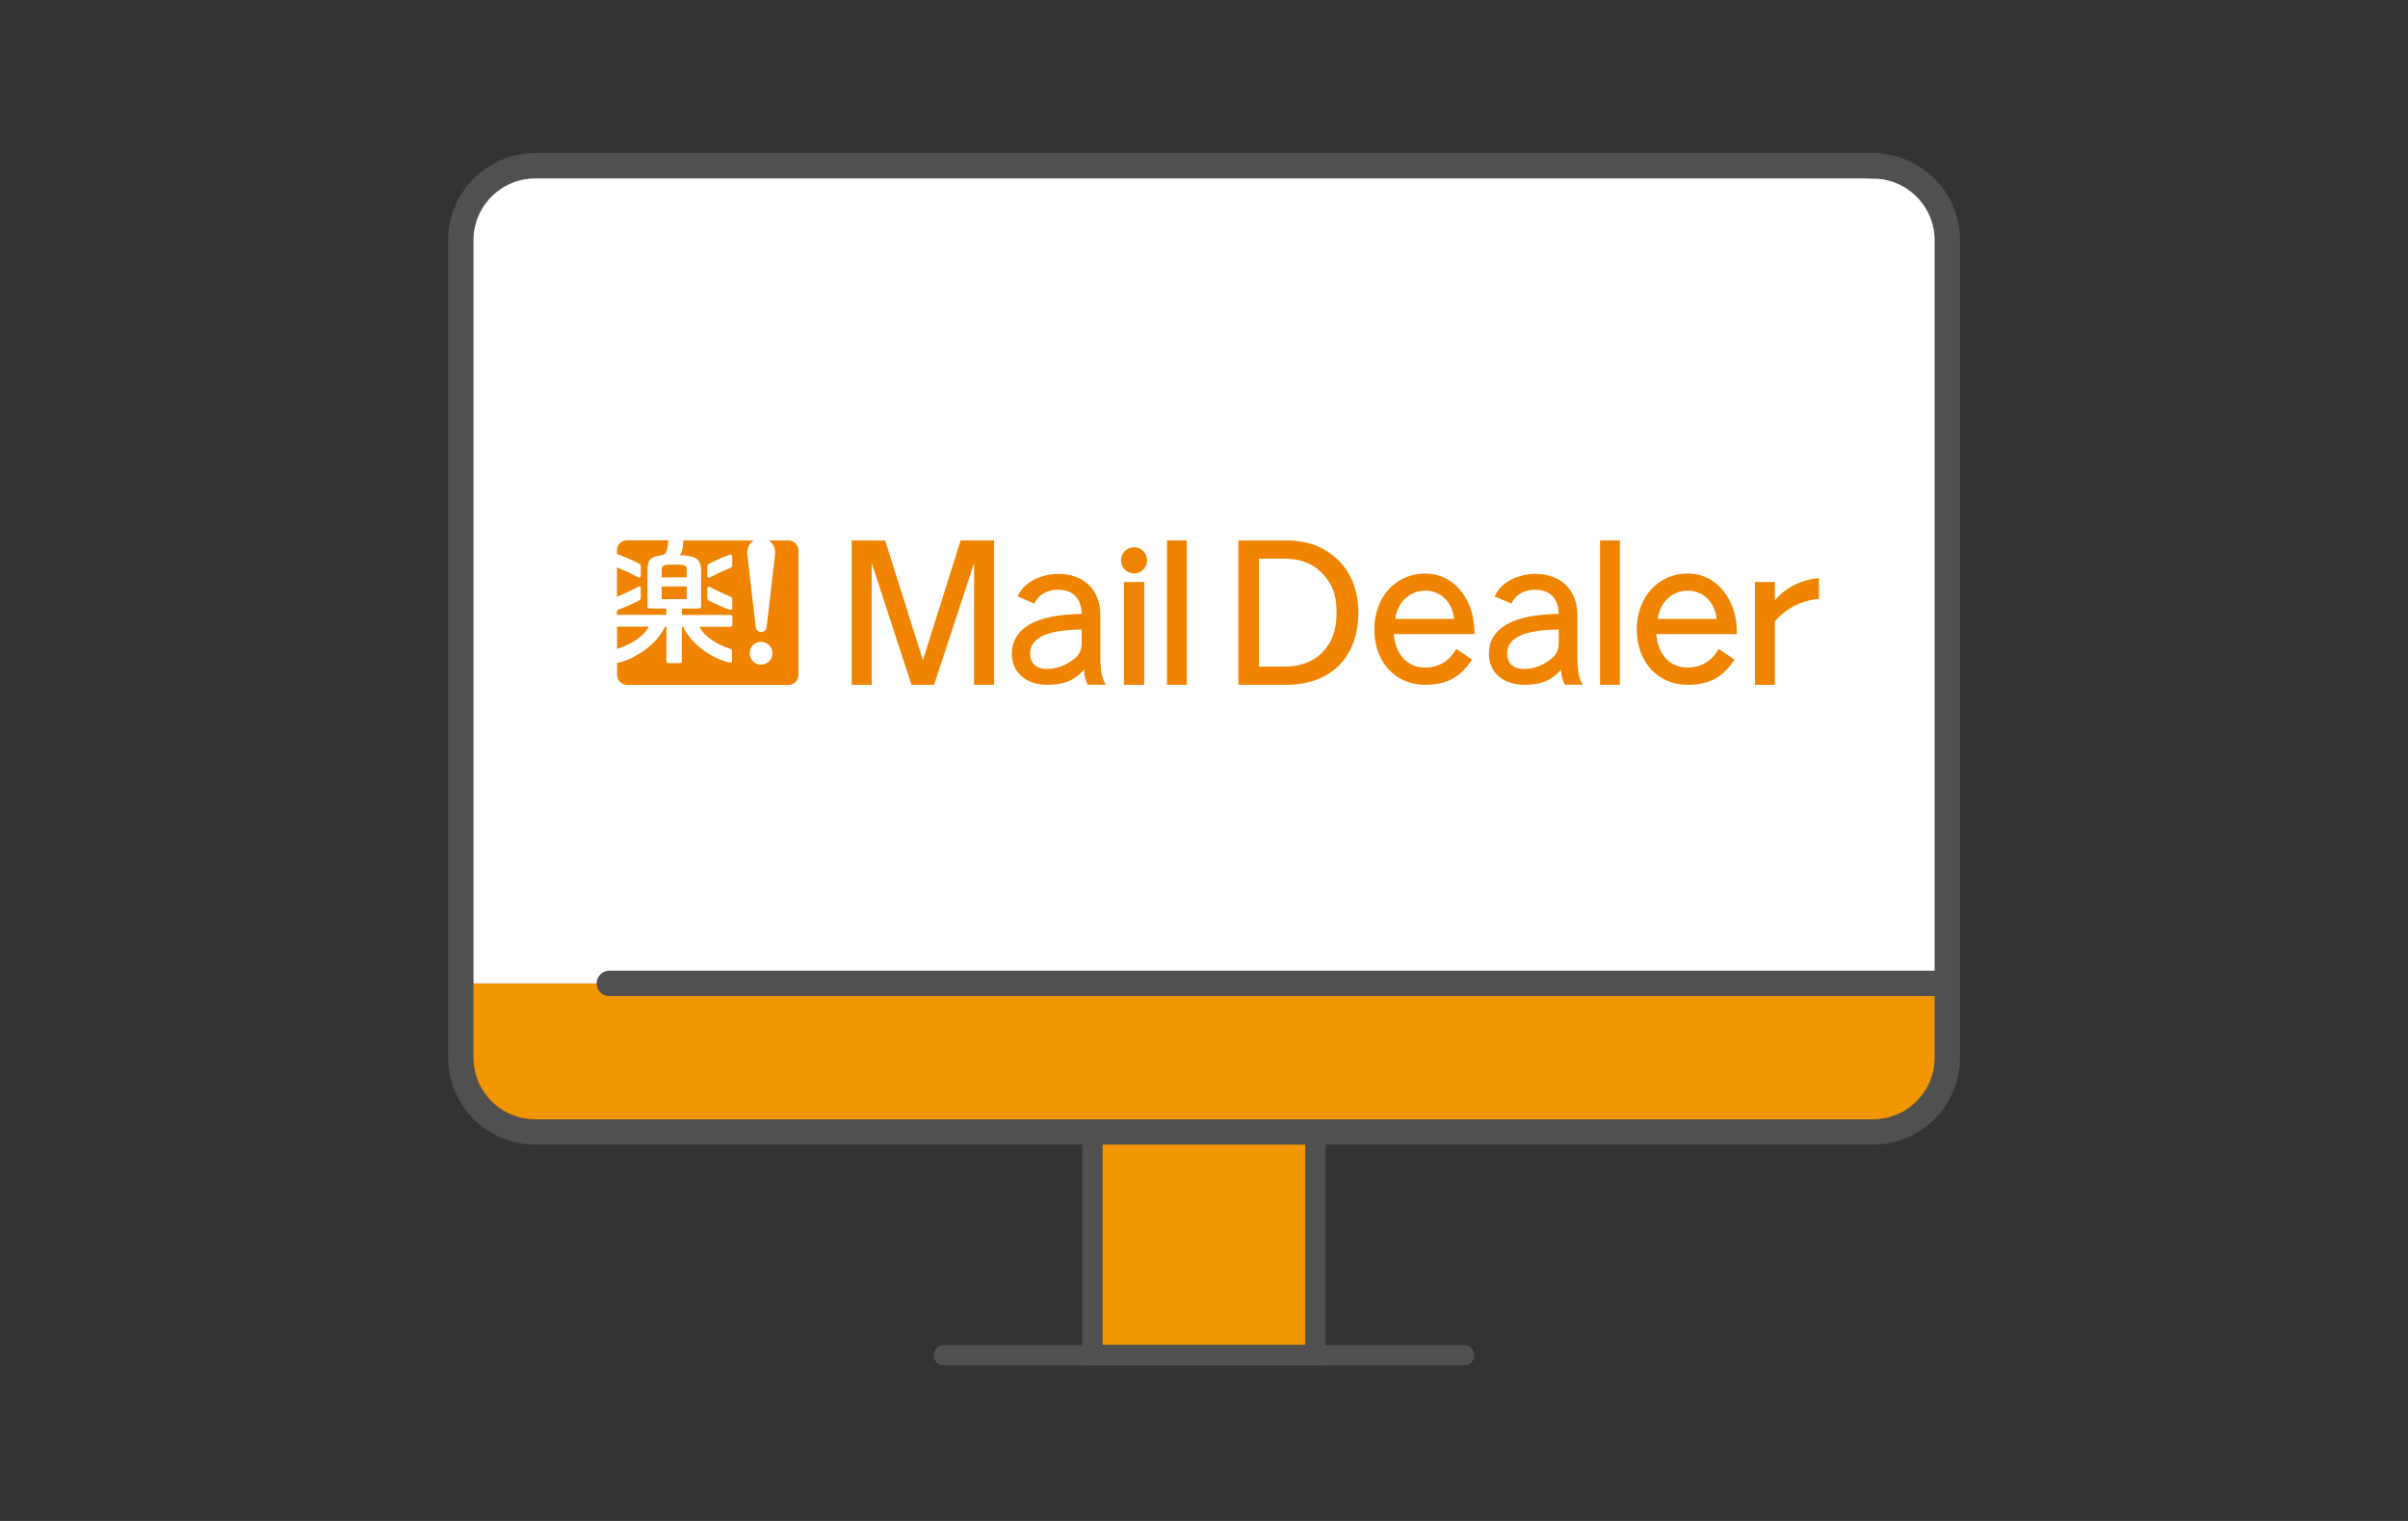
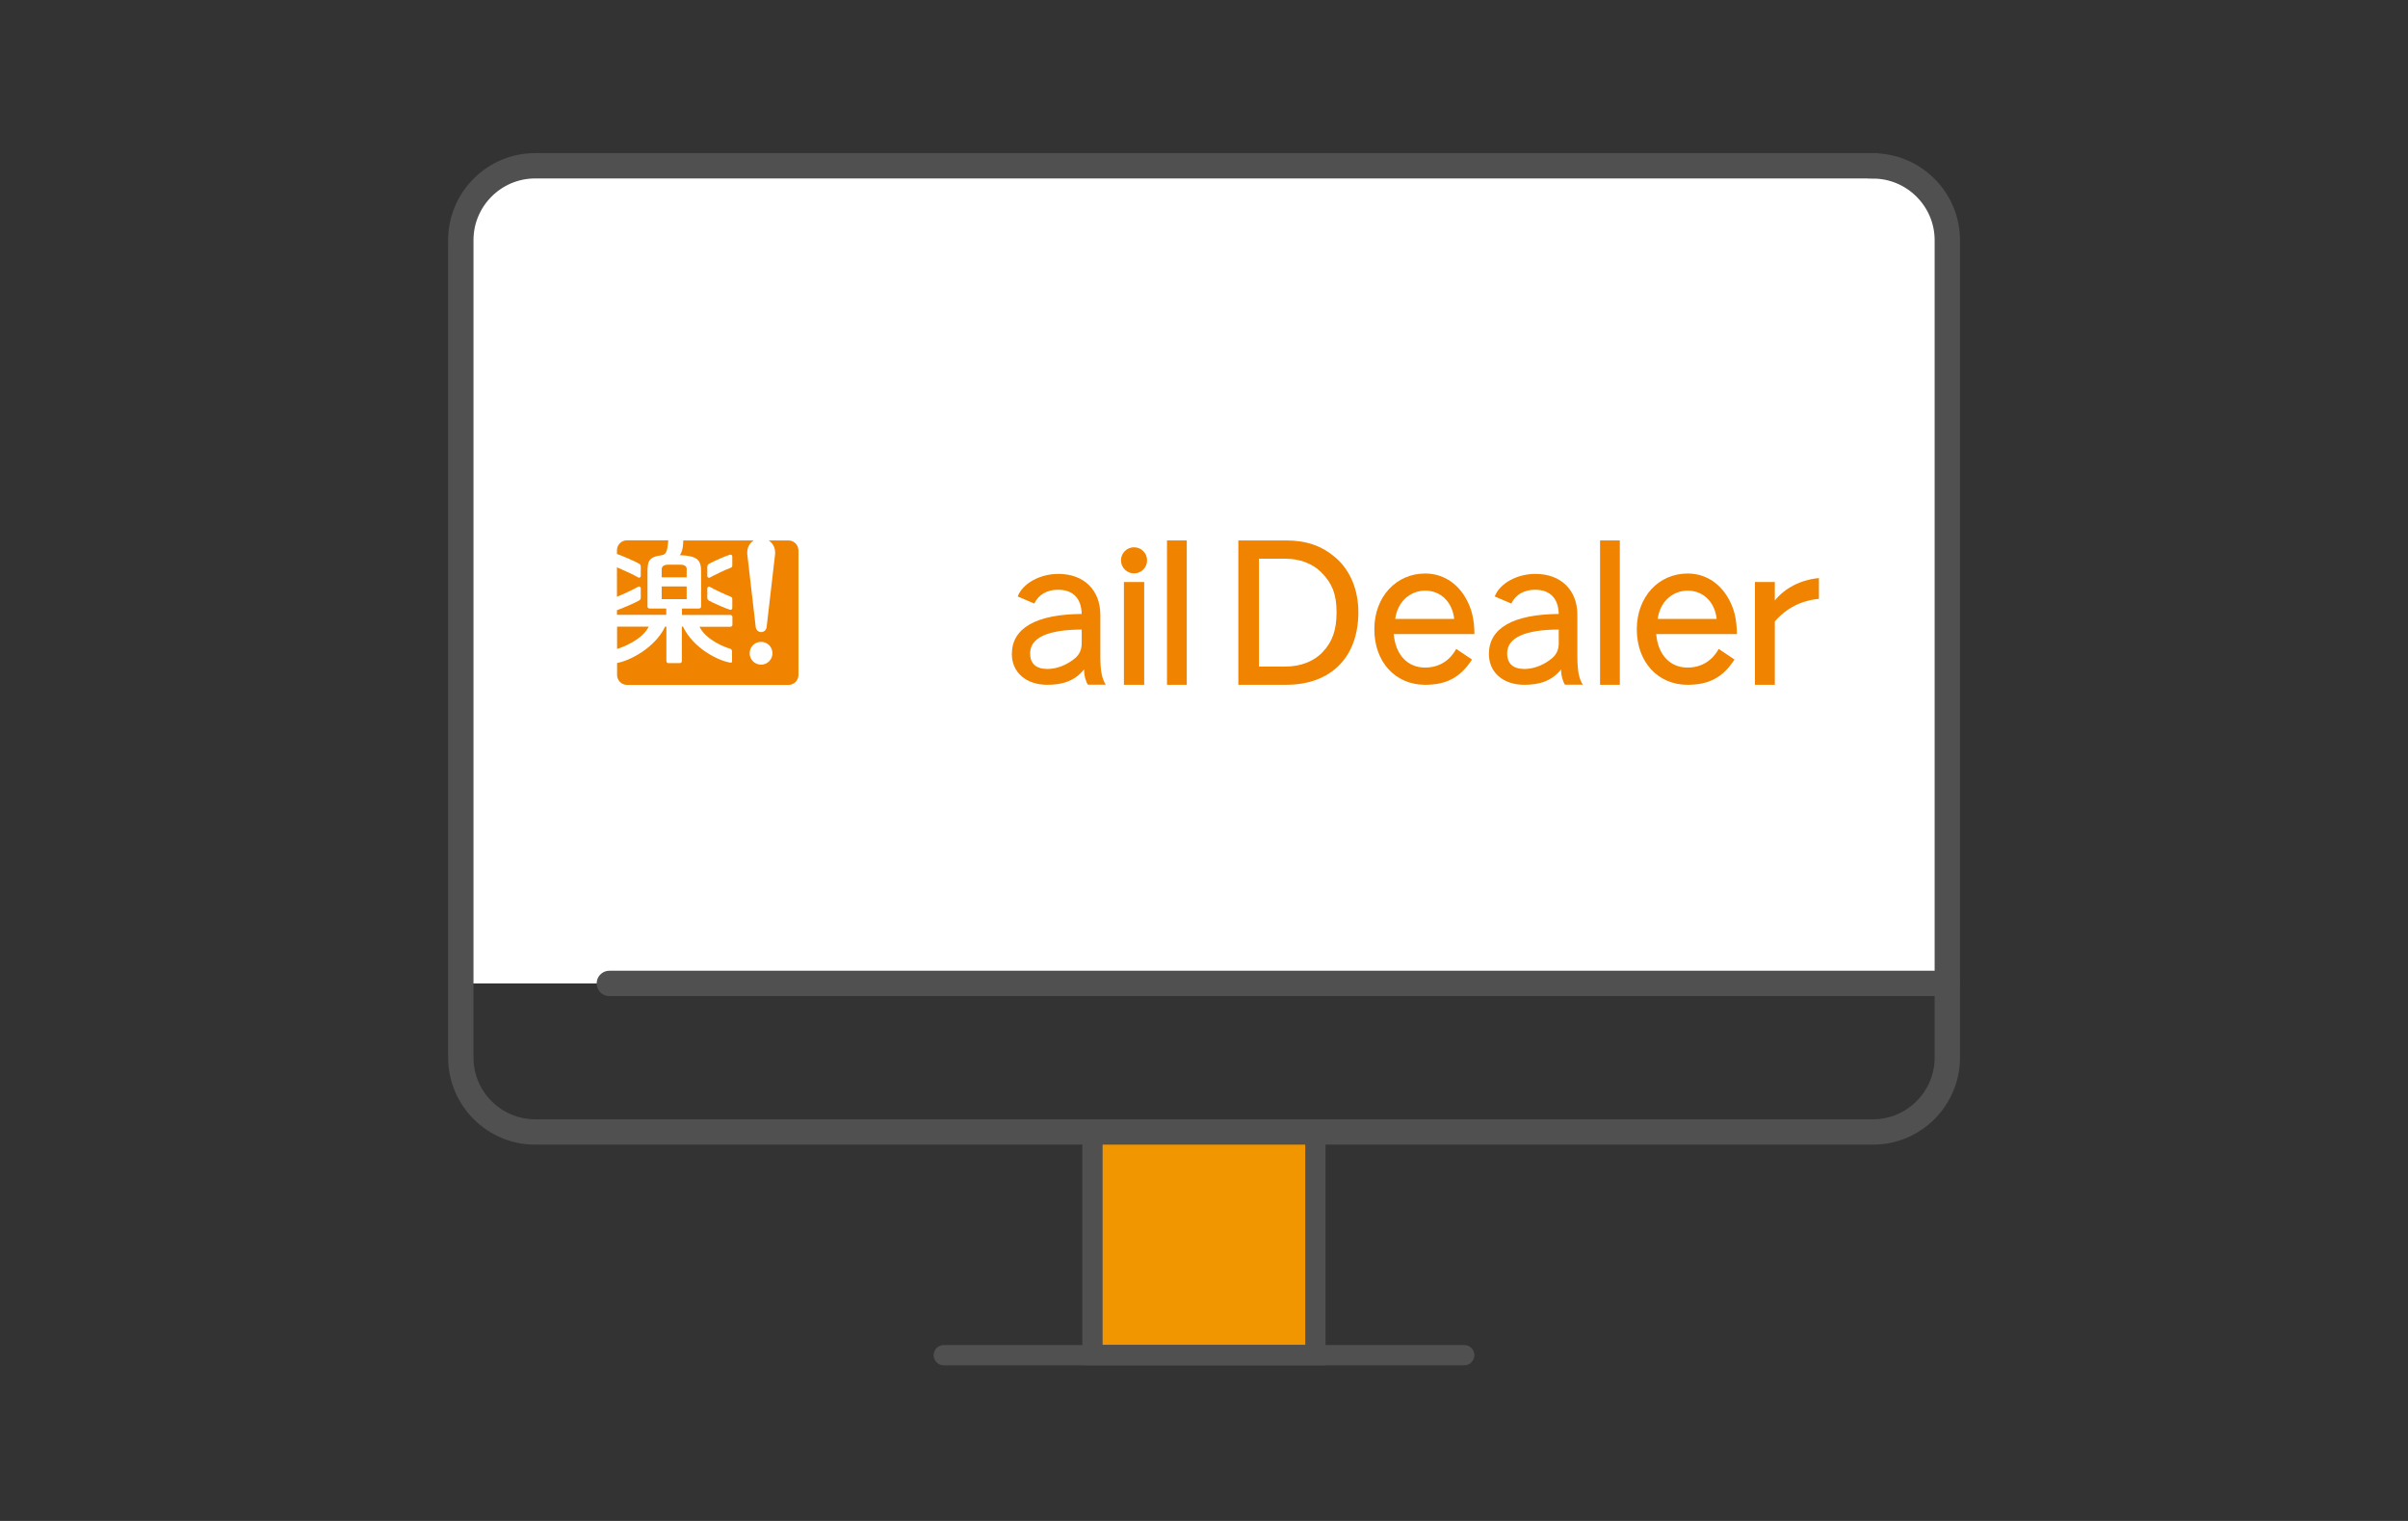
<svg xmlns="http://www.w3.org/2000/svg" id="_レイヤー_2" viewBox="0 0 190 120">
  <rect x="0" y="0" width="190" height="120" fill="#333333" stroke="none" />
  <defs>
    <style>.cls-1,.cls-2{fill:#f29600;}.cls-1,.cls-3,.cls-4,.cls-5{stroke:#505050;stroke-miterlimit:10;}.cls-1,.cls-5{stroke-width:1.6px;}.cls-6{fill:#fff;}.cls-7{fill:#f08300;}.cls-8,.cls-3,.cls-4,.cls-5{fill:none;}.cls-3,.cls-4{stroke-width:2px;}.cls-4,.cls-5{stroke-linecap:round;}</style>
  </defs>
  <g id="_レイヤー_1-2">
    <g>
-       <rect class="cls-8" width="190" height="120" />
      <g>
        <g>
-           <path class="cls-2" d="m153.65,77.59v5.86c0,3.23-2.64,5.86-5.86,5.86H42.22c-3.23,0-5.86-2.64-5.86-5.86v-5.86h117.3Z" />
          <path class="cls-6" d="m153.65,77.59H36.35V18.95c0-3.23,2.64-5.86,5.86-5.86h105.57c3.23,0,5.86,2.64,5.86,5.86v58.65Z" />
          <rect class="cls-1" x="86.2" y="89.32" width="17.59" height="17.59" />
          <line class="cls-5" x1="74.47" y1="106.92" x2="115.53" y2="106.92" />
          <line class="cls-4" x1="48.08" y1="77.59" x2="153.65" y2="77.59" />
          <path class="cls-3" d="m147.78,13.08H42.22c-3.23,0-5.86,2.64-5.86,5.86v64.51c0,3.23,2.64,5.86,5.86,5.86h105.57c3.23,0,5.86-2.64,5.86-5.86V18.95c0-3.23-2.64-5.86-5.86-5.86Z" />
        </g>
        <g>
          <path class="cls-7" d="m52.21,47.27h1.97v-1h-1.97v1Zm.37.74h-1.33c-.09,0-.16-.07-.16-.16v-2.82c0-.34.04-.72.24-.91.35-.32.85-.25,1.07-.38.23-.13.29-.57.33-1.11h-3.26c-.43,0-.79.35-.79.79v.29c.26.07,1.49.6,1.76.77.09.05.12.13.12.23v.73c0,.09-.1.18-.2.12-.33-.2-1.33-.66-1.68-.8v2.32c.34-.12,1.35-.6,1.68-.79.1-.06.2.03.2.12v.73c0,.1-.03.17-.12.23-.27.17-1.5.7-1.76.77v.37h3.89v-.51Zm1.61-3.08c0-.29-.22-.38-.55-.38h-.88c-.32,0-.55.09-.55.38v.62h1.97v-.62Zm-3,4.51h-2.5v1.76c.38-.11,1.96-.69,2.5-1.76Zm11.02-6.8h-1.56c.31.2.51.54.51.94,0,.04,0,.09,0,.13l-.67,5.77c-.03.22-.2.39-.43.39s-.4-.17-.43-.39l-.67-5.77s0-.09,0-.13c0-.4.2-.74.51-.94h-5.56c0,.62-.13.98-.27,1.16,1.4.06,1.68.38,1.68,1.3v2.75c0,.09-.07.16-.16.16h-1.35v.51h3.82c.09,0,.16.07.16.16v.61c0,.09-.07.16-.16.16h-2.44c.54,1.07,2.04,1.63,2.42,1.73.11.03.15.14.15.23v.77c0,.07-.03.12-.14.1-.97-.16-2.91-1.13-3.73-2.84h-.09v2.72c0,.09-.07.16-.16.16h-.9c-.09,0-.16-.07-.16-.16v-2.72h-.1c-.81,1.7-2.82,2.7-3.79,2.87v.94c0,.43.35.79.79.79h12.73c.43,0,.79-.35.79-.79v-9.82c0-.43-.35-.79-.79-.79Zm-4.43,5.32c0,.11-.08.17-.17.15-.17-.03-1.39-.55-1.68-.73-.09-.05-.12-.13-.12-.23v-.73c0-.09.1-.18.2-.12.33.2,1.32.66,1.61.76.1.04.16.09.16.19v.7Zm0-3.34c0,.1-.05.15-.16.19-.29.1-1.28.57-1.61.76-.1.06-.2-.03-.2-.12v-.73c0-.1.03-.17.12-.23.29-.18,1.51-.7,1.68-.73.09-.02.17.05.17.15v.7Zm2.27,7.82c-.5,0-.9-.4-.9-.9s.4-.9.9-.9.9.4.9.9-.4.9-.9.9Z" />
          <g>
-             <path class="cls-7" d="m69.84,42.64l2.98,9.45,2.98-9.45h2.64v11.39h-1.58v-9.61l-3.16,9.61h-1.78l-3.14-9.61v9.61h-1.58v-11.39h2.64Z" />
            <path class="cls-7" d="m93.64,42.64v11.39h-1.56v-11.39h1.56Z" />
            <g>
              <rect class="cls-7" x="88.68" y="45.92" width="1.6" height="8.11" />
              <circle class="cls-7" cx="89.48" cy="44.21" r="1.03" />
            </g>
            <path class="cls-7" d="m80.3,47.06c.4-1.04,1.76-1.78,3.21-1.78,2.01,0,3.31,1.27,3.31,3.23v3.2c0,1.28.13,1.83.43,2.31h-1.41c-.15-.21-.32-.75-.3-1.21-.74.93-1.73,1.22-2.9,1.22-1.67,0-2.8-.97-2.8-2.43,0-2.04,1.9-3.13,5.51-3.16-.03-1.24-.69-1.91-1.87-1.91-.87,0-1.54.39-1.87,1.09l-1.31-.56Zm5.05,2.61c-2.63.01-4.07.62-4.07,1.88,0,.81.47,1.23,1.37,1.23.76,0,1.57-.33,2.2-.87.33-.29.5-.67.5-1.16v-1.08Z" />
            <g>
              <path class="cls-7" d="m101.47,42.64c1.63,0,2.84.43,3.94,1.38,1.13.99,1.77,2.53,1.77,4.28,0,3.56-2.17,5.73-5.71,5.73h-3.76v-11.39h3.76Zm-2.13,9.95h2.11c1.16,0,2.23-.41,2.91-1.14.77-.81,1.1-1.74,1.1-3.16s-.37-2.31-1.24-3.17c-.69-.67-1.68-1.04-2.81-1.04h-2.07v8.51Z" />
              <path class="cls-7" d="m116.15,52.03c-.9,1.4-2,2-3.7,2-2.36,0-4.01-1.81-4.01-4.38s1.73-4.4,4.01-4.4c1.33,0,2.47.69,3.18,1.9.49.84.69,1.66.71,2.88h-6.37c.14,1.63,1.09,2.64,2.47,2.64,1.07,0,1.93-.51,2.46-1.47l1.24.83Zm-1.41-3.2c-.14-1.33-1.06-2.23-2.28-2.23s-2.2.9-2.37,2.23h4.65Z" />
              <path class="cls-7" d="m127.81,42.64v11.39h-1.56v-11.39h1.56Z" />
              <path class="cls-7" d="m136.86,52.03c-.9,1.4-2,2-3.7,2-2.36,0-4.01-1.81-4.01-4.38s1.73-4.4,4.01-4.4c1.33,0,2.47.69,3.18,1.9.49.84.69,1.66.71,2.88h-6.37c.14,1.63,1.09,2.64,2.47,2.64,1.07,0,1.93-.51,2.46-1.47l1.24.83Zm-1.41-3.2c-.14-1.33-1.06-2.23-2.28-2.23s-2.2.9-2.37,2.23h4.65Z" />
              <path class="cls-7" d="m140.04,47.38c.8-1,2.07-1.64,3.48-1.77v1.64c-1.4.13-2.57.73-3.48,1.78v5h-1.57v-8.11h1.57v1.46Z" />
              <path class="cls-7" d="m117.94,47.06c.4-1.04,1.76-1.78,3.21-1.78,2.01,0,3.31,1.27,3.31,3.23v3.2c0,1.28.13,1.83.43,2.31h-1.41c-.15-.21-.32-.75-.3-1.21-.74.93-1.73,1.22-2.9,1.22-1.67,0-2.8-.97-2.8-2.43,0-2.04,1.9-3.13,5.51-3.16-.03-1.24-.69-1.91-1.87-1.91-.87,0-1.54.39-1.87,1.09l-1.31-.56Zm5.05,2.61c-2.63.01-4.07.62-4.07,1.88,0,.81.47,1.23,1.37,1.23.76,0,1.57-.33,2.2-.87.33-.29.5-.67.5-1.16v-1.08Z" />
            </g>
          </g>
        </g>
      </g>
    </g>
  </g>
</svg>